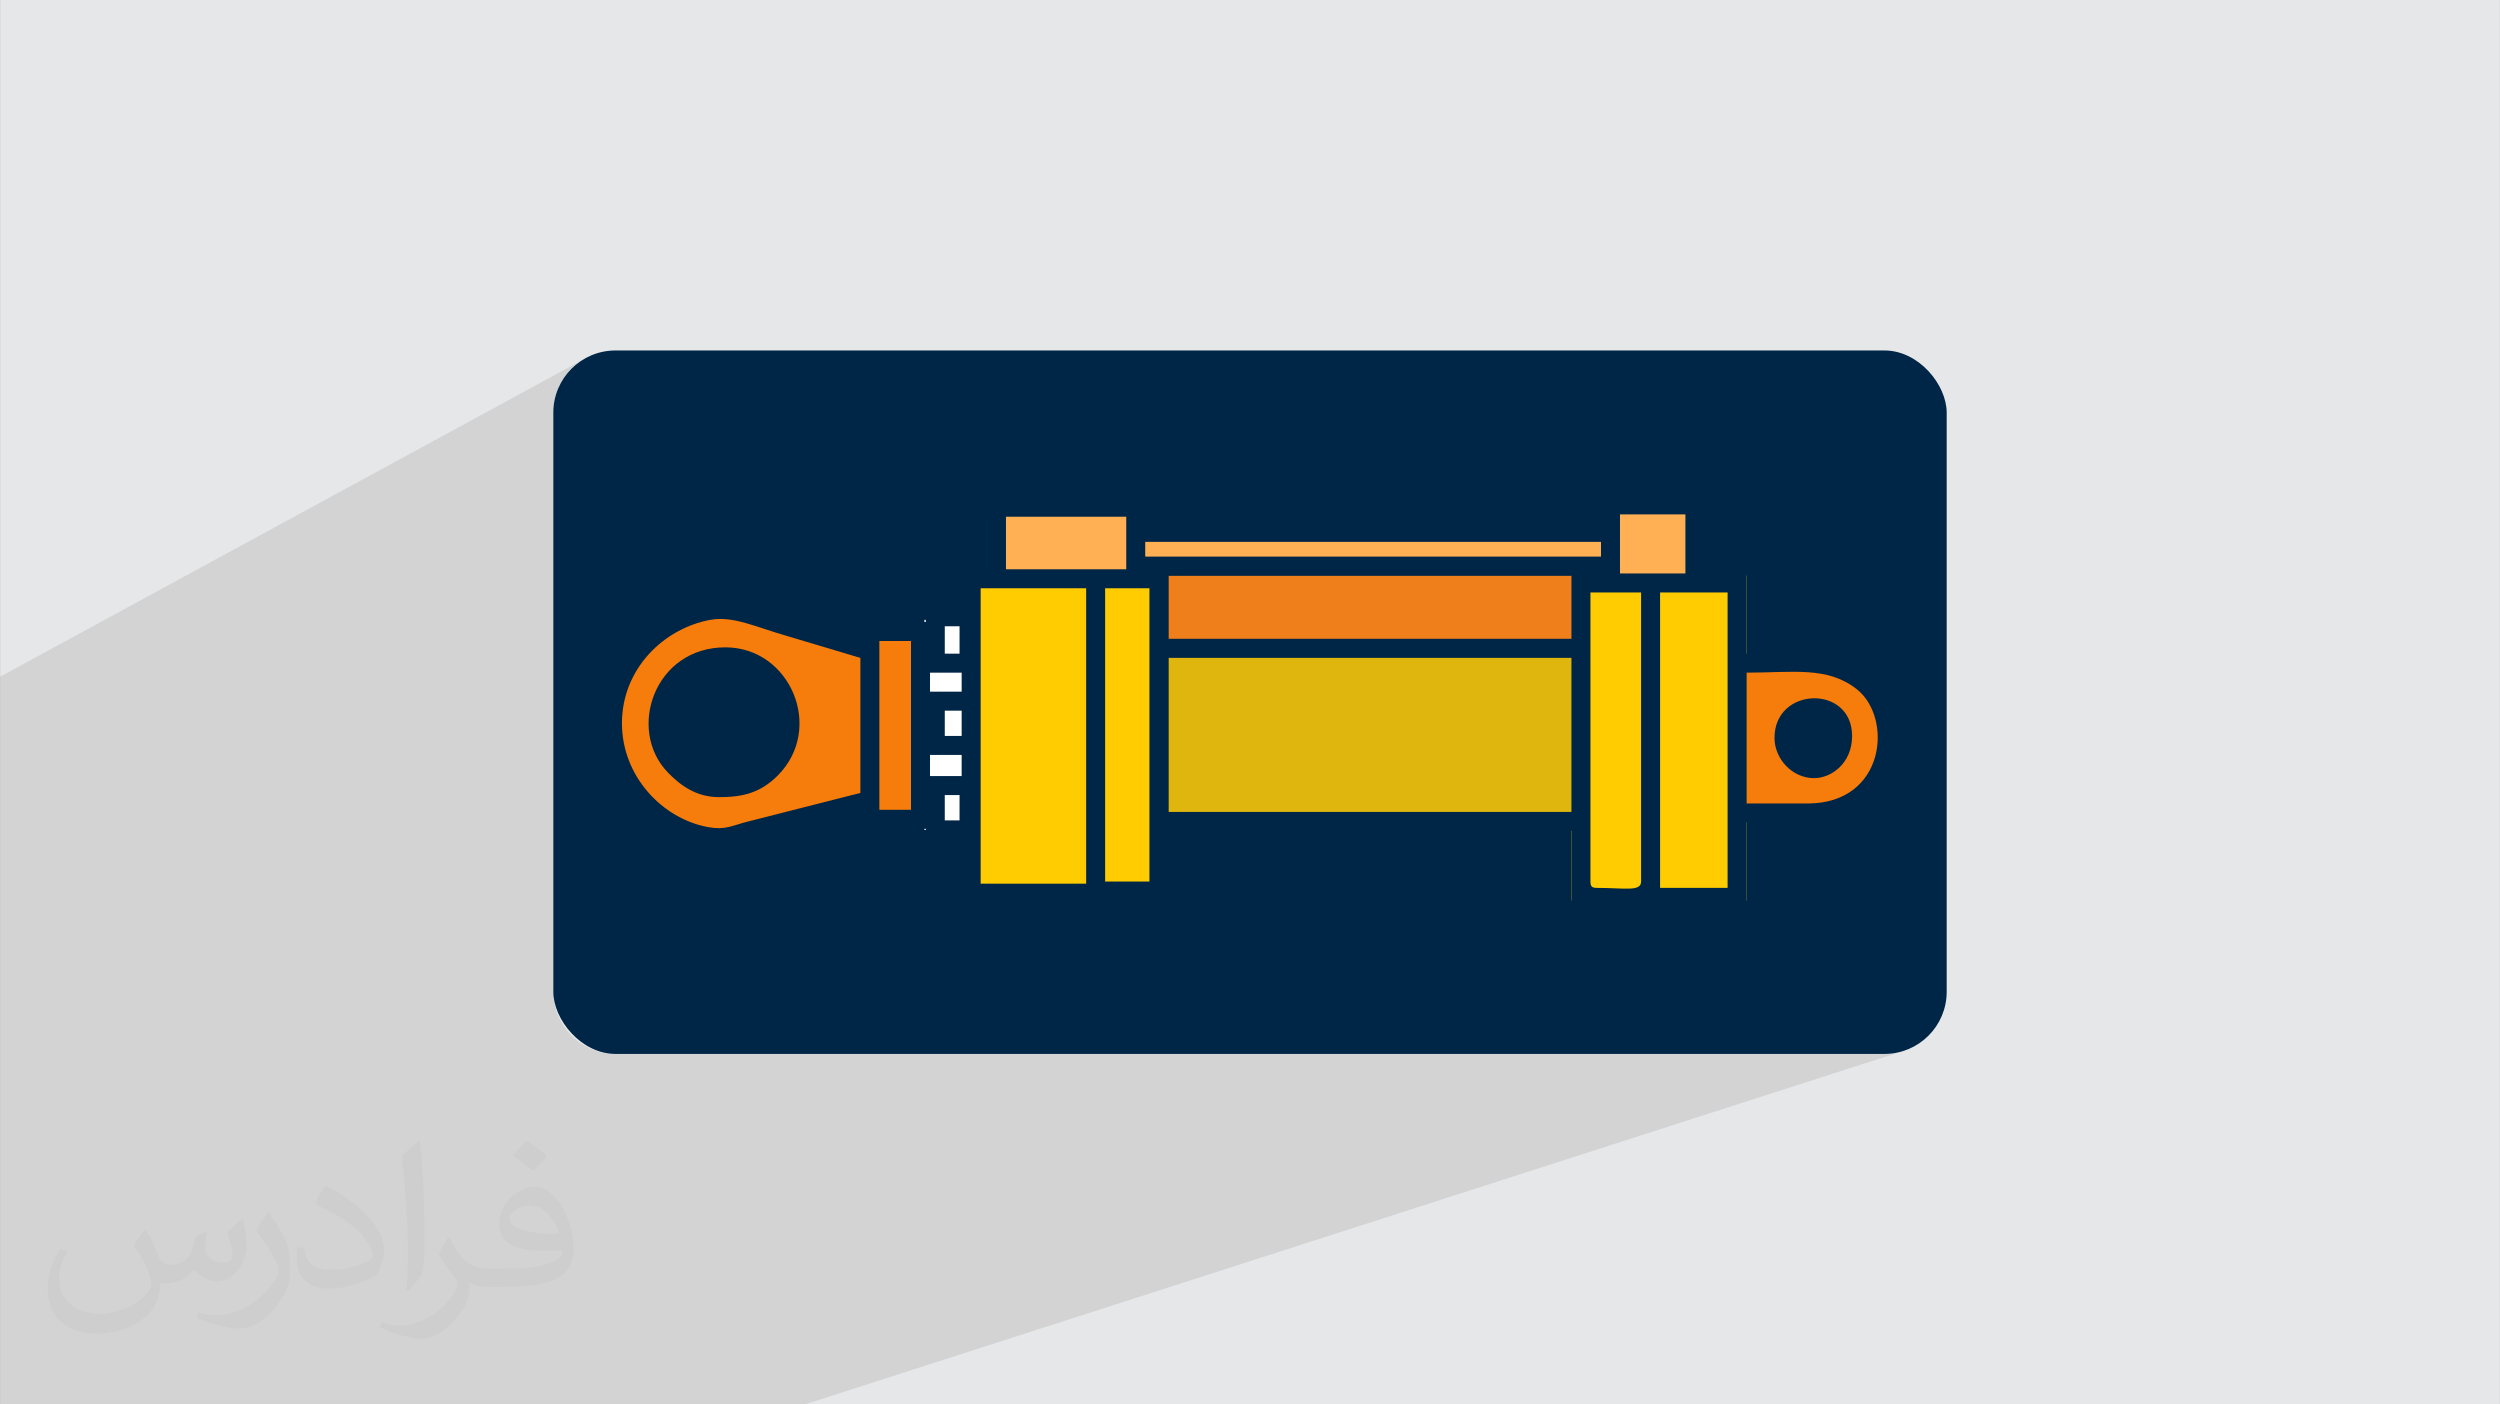
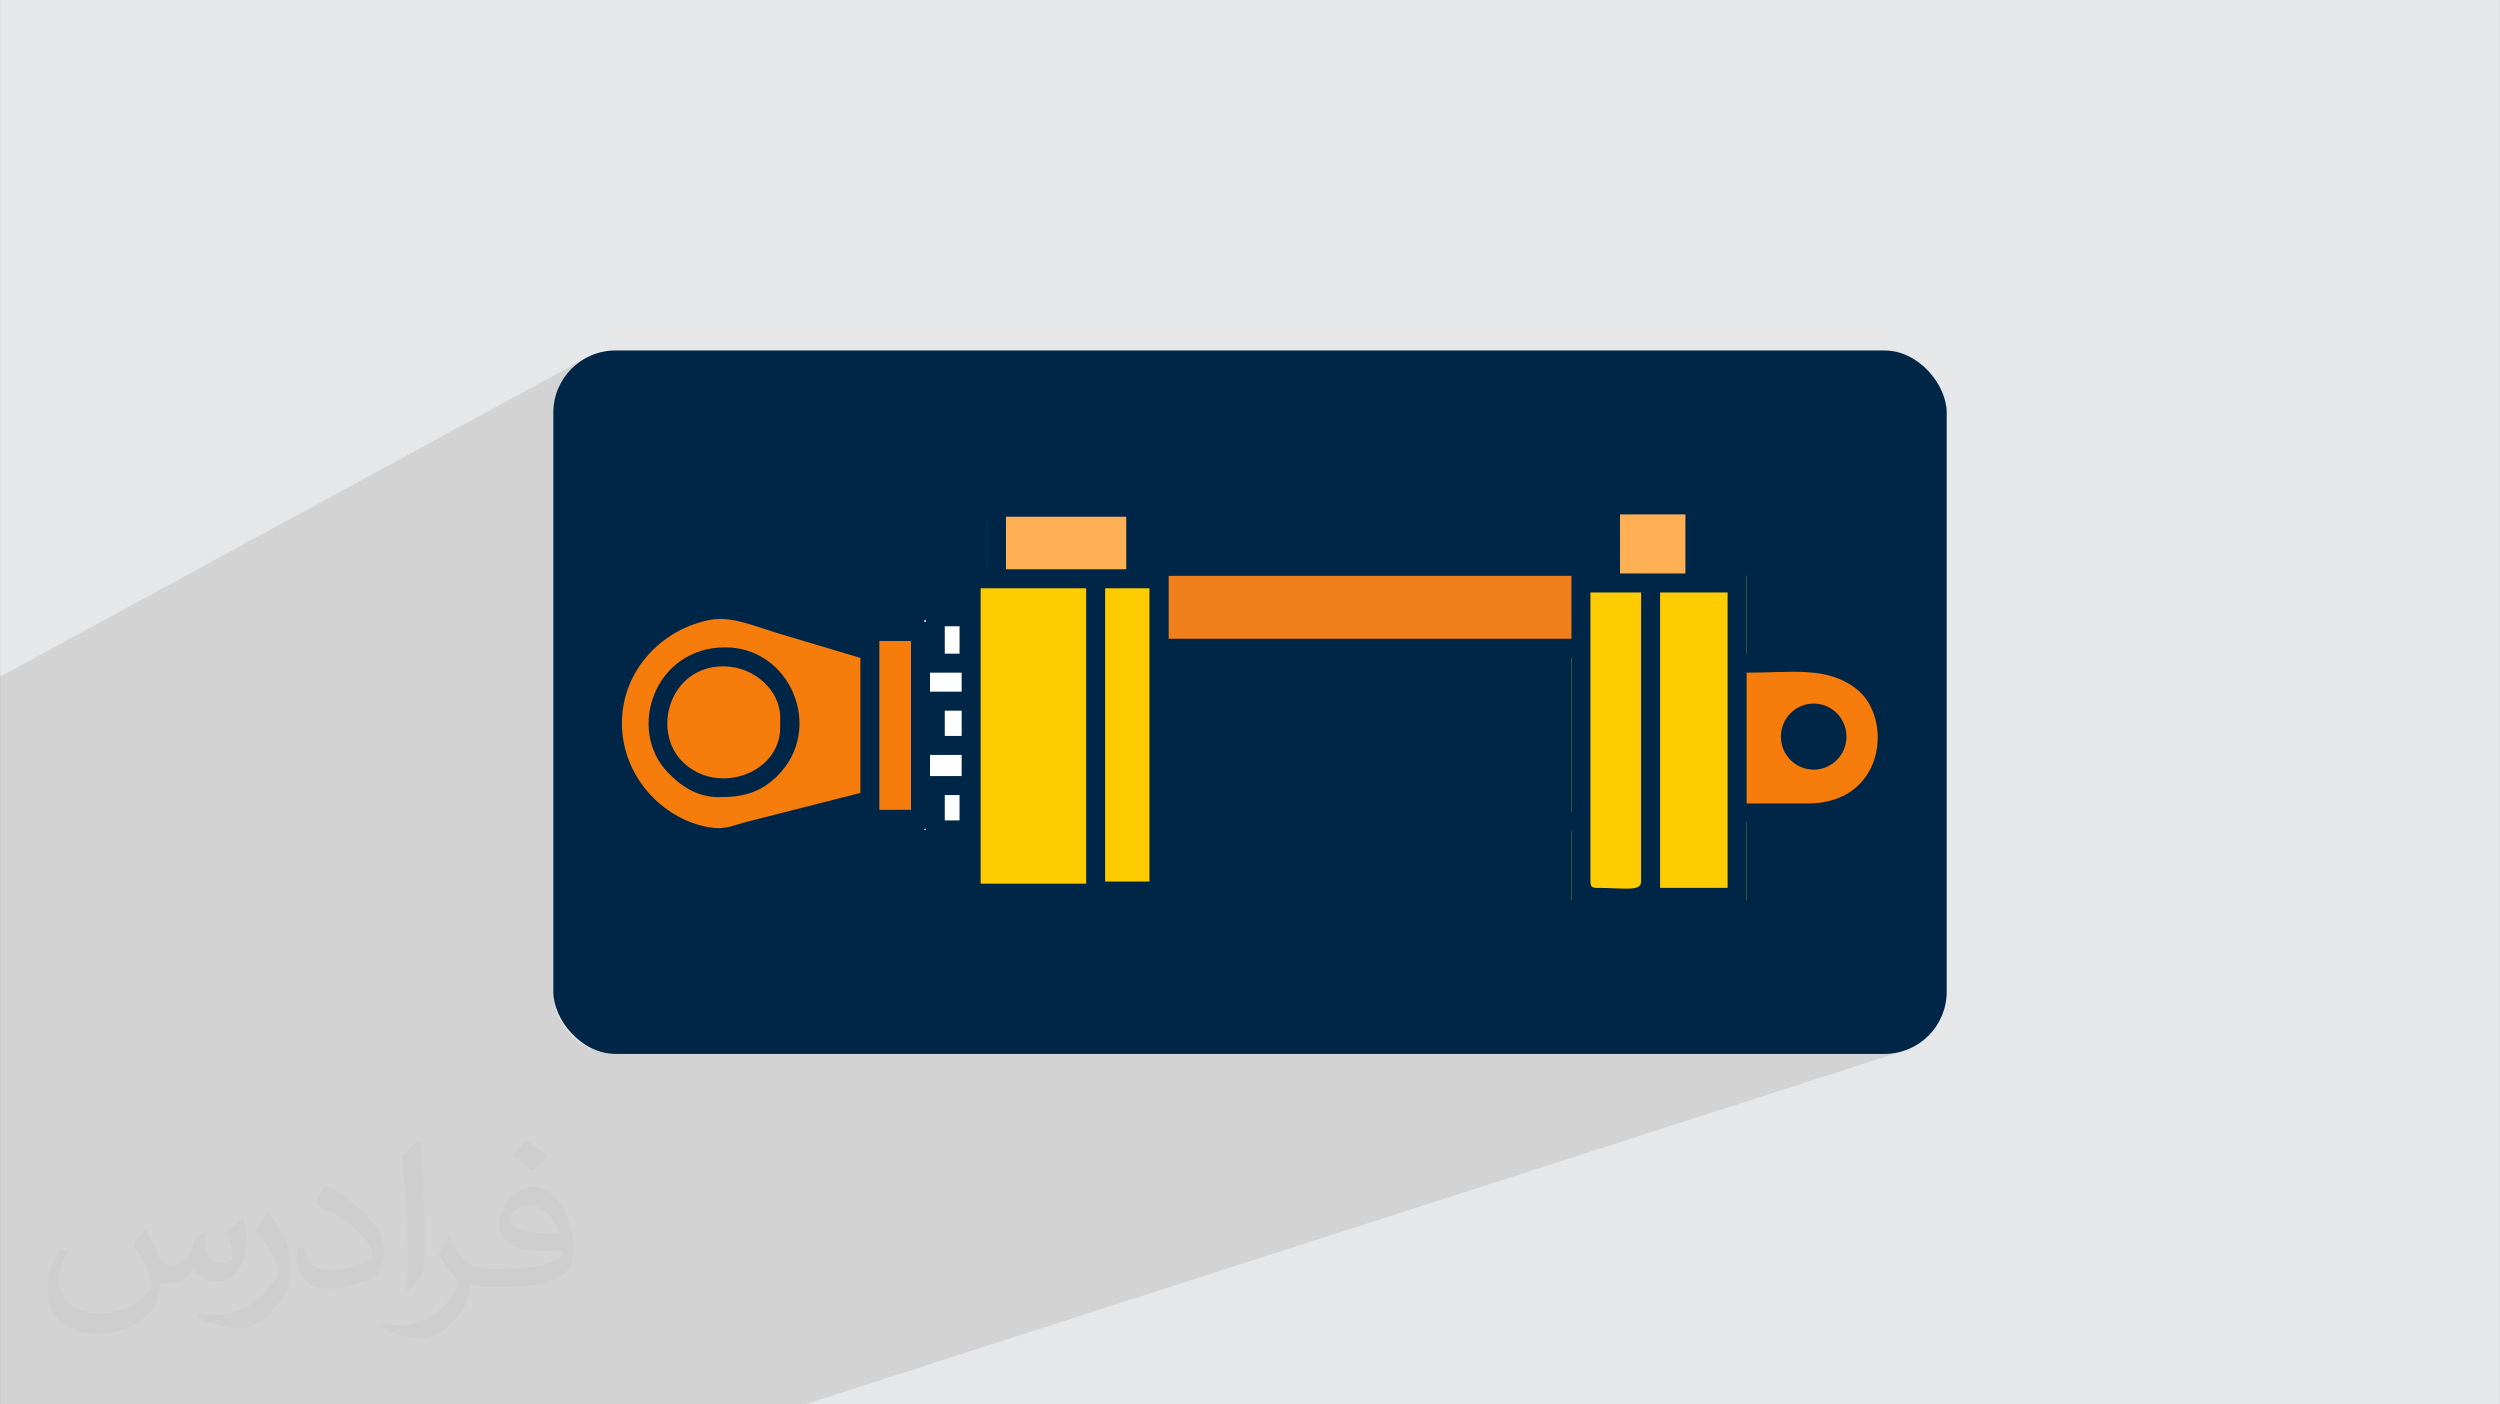
<svg xmlns="http://www.w3.org/2000/svg" xml:space="preserve" width="3.708in" height="2.083in" version="1.0" style="shape-rendering:geometricPrecision; text-rendering:geometricPrecision; image-rendering:optimizeQuality; fill-rule:evenodd; clip-rule:evenodd" viewBox="0 0 3702.73 2080.18">
  <rect x="0" y="0" width="3702.73" height="2080.18" fill="#808080" stroke="none" />
  <defs>
    <style type="text/css">
   
    .str0 {stroke:#2B2A29;stroke-width:7.86;stroke-miterlimit:2.613}
    .fil2 {fill:#002647}
    .fil5 {fill:#DFB60D}
    .fil0 {fill:#E6E7E8}
    .fil6 {fill:#EF7F1A}
    .fil9 {fill:#F67C0B}
    .fil4 {fill:#FECC00}
    .fil7 {fill:#FFB054}
    .fil8 {fill:white}
    .fil3 {fill:#373435;fill-opacity:0.031}
    .fil1 {fill:#2B2A29;fill-opacity:0.102}
   
  </style>
  </defs>
  <g id="Layer_x0020_1">
    <path class="fil0" d="M-0 0l3702.73 0 0 2080.18 -3702.73 0 0 -2080.18z" />
    <path class="fil1" d="M1192.14 2080.18l-1192.14 0 0 -1077.85 867.76 -472.05 -7.6 4.63 -7.1 5.32 -6.56 5.96 -5.96 6.56 -5.32 7.1 -4.63 7.6 -3.9 8.05 -3.11 8.46 -2.28 8.82 -1.4 9.12 -0.48 9.39 0 857.61 0.48 9.39 1.4 9.12 2.28 8.82 3.11 8.46 3.9 8.05 4.63 7.6 5.32 7.1 5.96 6.56 6.56 5.96 7.1 5.32 7.6 4.63 8.05 3.9 8.46 3.11 8.82 2.28 9.12 1.4 9.39 0.48 1879.52 0 9.39 -0.48 9.12 -1.4 8.82 -2.28 -1626.32 523.27z" />
    <rect class="fil2" x="819.43" y="519.11" width="2063.87" height="1041.95" rx="92.17" ry="92.17" />
    <path class="fil3" d="M215.96 1821.93c7.07,10.71 11.65,21.01 16.13,32.45 3.33,6.66 5.09,18.93 20.7,18.93 4.57,0 11.13,-1.35 16.95,-4.57 6.55,-3.44 11.54,-8.64 14.15,-16.53l6.24 -21.01 15.19 -7.49 1.04 1.04c-2.08,7.91 -2.59,15.5 -2.59,21.43 0,17.57 15.19,24.23 27.25,24.23 7.07,0 13.42,-3.44 13.42,-9.89 0,-8.32 -3.53,-22.47 -8.12,-35.16 7.07,-7.07 14.15,-14.15 22.26,-19.87l1.25 0.63c3.53,14.98 5.51,29.75 5.51,39.63 0,9.67 -4.27,20.39 -7.8,27.36 -7.28,13.73 -20.18,24.65 -35.78,24.65 -11.85,0 -25.06,-5.93 -34.12,-16.95l-0.52 0c-8.53,10.61 -21.74,20.18 -42.86,20.18l-6.55 0c-1.04,13.94 -4.05,23.81 -8.64,32.66 -12.58,24.54 -49.92,41.92 -85.08,41.92 -48.89,0 -73.43,-28.19 -73.43,-65.73 0,-23.19 7.59,-44.72 19.24,-60.01l9.56 3.95c-7.28,13.94 -12.17,27.04 -12.17,39.94 0,35.16 28.61,51.9 61.58,51.9 30.58,0 68.44,-19.45 75.31,-42.02 -2.59,-24.65 -11.85,-36.19 -26,-58.66 4.27,-7.49 9.78,-14.98 16.64,-22.98l1.25 0 0 0 0 0 -0.01 -0.04zm563.83 -132.3c10.3,6.45 20.39,14.04 30.27,22.78 -5.51,7.8 -12.38,14.88 -20.91,21.12 -9.89,-8.01 -19.76,-14.88 -29.86,-22.16 6.86,-7.7 13.63,-15.08 20.49,-21.74l0 0 0 0 0 0 0 0 0 0 0.01 0zm5.3 96.11c-16.64,0 -30.27,10.92 -30.27,19.03 0,17.38 33.28,22.78 73.12,22.56 -4.99,-20.39 -22.47,-41.61 -42.86,-41.61l0 0.01zm-37.35 92.99c21.64,0 40.57,-0.63 55.02,-4.27 16.13,-4.05 29.75,-12.17 29.75,-17.78 0,-1.46 0,-3.22 -0.52,-4.68 -9.05,0.83 -19.45,0.83 -28.5,0.83 -29.33,0 -51.79,-6.66 -60.64,-23.09 -2.19,-4.57 -3.74,-9.67 -3.74,-15.5 0,-15.92 6.86,-31.41 18.93,-42.13 10.08,-8.84 21.22,-14.35 32.55,-14.35 20.49,0 36.81,16.44 48.26,42.34 6.24,14.15 10.5,30.47 10.5,51.07 0,13.73 -3.74,25.27 -12.27,33.8 -15.92,15.4 -45.24,21.22 -90.17,21.22l-20.39 0 0 0 -5.3 0c-11.13,0 -19.14,-1.98 -25.48,-6.86l-1.04 0c0.31,2.59 0.52,5.09 0.52,7.49 0,10.08 -3.33,22.98 -10.08,33.28 -19.97,29.64 -41.61,42.53 -60.33,42.53 -18.93,0 -42.13,-7.28 -63.03,-16.75l3.74 -7.28c6.76,2.81 16.13,4.68 29.02,4.68 33.8,0 78.21,-32.45 83.72,-64.17 -1.25,-2.59 -3.53,-6.03 -6.76,-9.67 -9.89,-11.75 -16.13,-21.53 -21.95,-31.82 4.99,-9.89 9.56,-17.78 13.83,-24.96l1.77 -0.21c14.46,29.44 27.56,46.28 56.78,46.28l4.57 0 0 0 21.22 0 0 0 0 0 0 0 0 0 0 0 0.04 0zm-146.45 31.1c2.5,-13.52 2.7,-28.7 2.7,-42.86l0 -21.01c0,-39.21 -4.99,-96.2 -9.05,-133.34 7.07,-7.59 16.95,-16.53 24.75,-22.56l2.29 0.63c5.3,46.7 6.55,100.79 6.55,150.81 0,13.11 -0.52,25.9 -1.77,35.26 -0.73,11.85 -7.59,20.8 -22.26,34.53l-3.22 -1.46zm-150.71 -61.89c0.73,18.41 9.78,32.87 41.4,32.87 19.66,0 36.3,-5.09 54.71,-13.83 3.33,-1.46 5.09,-3.44 5.09,-5.09 0,-11.54 -8.84,-26.83 -23.71,-40.77 -14.46,-13.11 -33.6,-24.65 -51.48,-32.35 -6.14,-2.59 -8.12,-5.3 -8.12,-7.91 0,-5.3 7.07,-16.44 12.9,-24.44l1.98 -0.21c20.49,10.71 43.38,26.63 60.33,44.3 15.4,16.33 24.96,32.87 24.96,50.86 0,13.31 -4.05,25.79 -10.61,37.44 -22.47,11.33 -46.39,19.97 -70.1,19.97 -28.81,0 -48.47,-13.52 -48.47,-45.24 0,-3.44 0,-8.73 1.25,-15.61l9.89 0 0 0 0 0 0 0 0 0 0 0 -0.01 0zm-52.11 -52.32l17.89 28.92c6.55,10.71 12.69,22.37 12.69,40.77l0 23.5c0,19.03 -12.17,39.42 -31.82,59.6 -15.4,13.63 -29.02,19.45 -41.61,19.45 -18.72,0 -40.15,-5.82 -64.9,-16.44l2.81 -7.28c7.8,2.08 16.84,3.84 27.98,3.84 35.58,-0.21 71.97,-26.21 88.61,-57.93 1.98,-3.64 2.7,-7.07 2.7,-9.47 0,-3.64 -1.98,-7.7 -3.53,-11.33 -9.05,-17.05 -19.14,-32.66 -30.27,-47.12 5.82,-9.16 11.65,-17.99 17.99,-26.73l1.46 0.21 0 0 0 0 0 0 0 0 0 0 -0.01 0z" />
    <g id="_2684362655024">
      <rect class="fil4" x="2327.5" y="852.57" width="259.41" height="481.31" />
-       <rect class="fil5" x="1730.56" y="946.32" width="605.1" height="264.88" />
      <rect class="fil6" x="1730.56" y="852.56" width="612.47" height="93.76" />
-       <rect class="fil7" x="1682.38" y="786.99" width="707.53" height="60.39" />
      <rect class="fil7" x="2393.84" y="748.68" width="110.47" height="123.73" />
      <rect class="fil7" x="1461.78" y="764.9" width="225.51" height="92.31" />
      <rect class="fil8" x="1369.12" y="918.09" width="57.94" height="311.29" />
      <rect class="fil9" x="1284.67" y="946.56" width="84.45" height="266.12" />
      <path class="fil9" d="M1259.14 954.43l36.33 17.68 -10.81 217.01 -208.18 54.01 -66.77 -17.67 -67.76 -49.1 -26.51 -42.22 -5.89 -48.12 4.91 -61.86 32.41 -57.94 44.19 -38.3 72.67 -27.5 195.42 54.01z" />
      <path class="fil9" d="M2586.91 983.75l83.84 -2.81 37.32 6.87 37.81 15.22 27 26.02 19.14 37.31 1.48 45.17 -19.64 57.45 -29.46 22.09 -52.53 22.09 -104.96 0 0 -229.43z" />
      <rect class="fil4" x="1441.74" y="846.68" width="268.87" height="481.31" />
-       <ellipse class="fil2 str0" cx="1069.61" cy="1066.13" rx="94.51" ry="95.25" />
      <ellipse class="fil2" cx="2686.28" cy="1091.04" rx="48.55" ry="48.93" />
      <g>
        <path class="fil2" d="M2458.77 877.57l100.01 0 0 437.55 -100.01 0 0 -437.55zm-1565.81 199.13l0 -4.63c1.11,-97 84.17,-185.12 181.27,-185.12l200.02 59.38 0 -25.01 96.89 0 0 -18.75c65.26,0 53.13,12.63 53.13,-59.38l37.51 0 0 -96.88c0,-7.2 2.17,-9.38 9.38,-9.38l225.03 0 0 37.5 675.08 0 0 -37.5 153.15 0 0 112.51 62.5 0 0 118.77 87.51 0c131.16,0 177.85,142.19 91.42,219.56 -43.11,38.6 -115.2,30.47 -178.93,30.47l0 115.64c0,7.09 -2.11,9.3 -9.04,9.38l-0.33 0 -240.65 0 -0.33 0c-6.94,-0.07 -9.05,-2.29 -9.05,-9.38l0 -103.14 -596.94 0 0 103.14 -306.28 3.13 0 -93.76 -53.13 0 0 -15.63c-109.72,0 -96.89,7.11 -96.89,-25.01 -5.83,2.8 -201.8,53.13 -206.27,53.13 -32.39,0 -76.38,-18.77 -100.52,-36.99 -4.07,-3.07 -19.17,-16.57 -23.04,-20.7 -35.38,-37.83 -50.82,-80.27 -51.45,-121.34zm1462.67 229.05l0 -428.17 75.01 0 0 428.17c0,15.41 -24.64,9.38 -65.63,9.38 -7.2,0 -9.38,-2.17 -9.38,-9.38zm-903.23 -434.43l156.27 0 0 437.56 -156.27 0 0 -437.56zm184.39 0l65.63 0 0 434.43 -65.63 0 0 -434.43zm-237.53 306.29l21.88 0 0 37.51 -21.88 0 0 -37.51zm331.29 -203.14l596.94 0 0 228.15 -596.94 0 0 -228.15zm-428.18 -25.01l46.88 0 0 250.03 -46.88 0 0 -250.03zm75.02 168.76l46.88 0 0 31.26 -46.88 0 0 -31.26zm1300.15 71.88l-90.63 0 0 -193.77c68.61,0 119.73,-9.74 163.1,24.42 54.12,42.65 42.48,169.35 -72.46,169.35zm-1278.27 -137.51l25.01 0 0 37.5 -25.01 0 0 -37.5zm-478.18 18.75c0,-80.74 62.01,-140.68 131.17,-153.28 33.47,-6.1 68.33,11.07 111.29,23.34l110.71 33.06 0 200.02 -166.93 42.47c-23.84,6 -32.92,12.85 -58.64,8.16 -67.52,-12.29 -127.59,-75.19 -127.59,-153.77zm456.31 -75.01l46.88 0 0 28.13 -46.88 0 0 -28.13zm21.87 -68.76l21.88 0 0 40.63 -21.88 0 0 -40.63zm331.29 -75.01l596.94 0 0 93.76 -596.94 0 0 -93.76zm668.83 -90.63l96.89 0 0 87.51 -96.89 0 0 -87.51zm-909.48 3.13l178.15 0 0 78.13 -178.15 0 0 -78.13zm206.27 37.51l675.08 0 0 21.87 -675.08 0 0 -21.87z" />
        <path class="fil2" d="M1071.11 986.96c47.42,0 84.38,37.28 84.38,75.01l0 15.63c0,68.47 -93.54,101.4 -144.54,50.78 -46.69,-46.35 -18.7,-141.41 60.15,-141.41zm-6.25 193.77c34.55,0 60.93,-5.98 86.86,-31.9 69.72,-69.73 18.94,-190 -77.48,-190 -105.3,0 -146.2,122.18 -85.24,185.25 17.6,18.2 41.36,36.65 75.87,36.65z" />
-         <path class="fil2" d="M2655.67 1093.22c0,-39.21 59.38,-46.18 59.38,3.13 0,39.16 -59.38,34.59 -59.38,-3.13zm31.25 59.38c25.09,0 56.26,-21.59 56.26,-62.5 0,-76.52 -115.38,-73.27 -114.92,3.16 0.18,30.78 26.11,59.34 58.67,59.34z" />
      </g>
    </g>
  </g>
</svg>